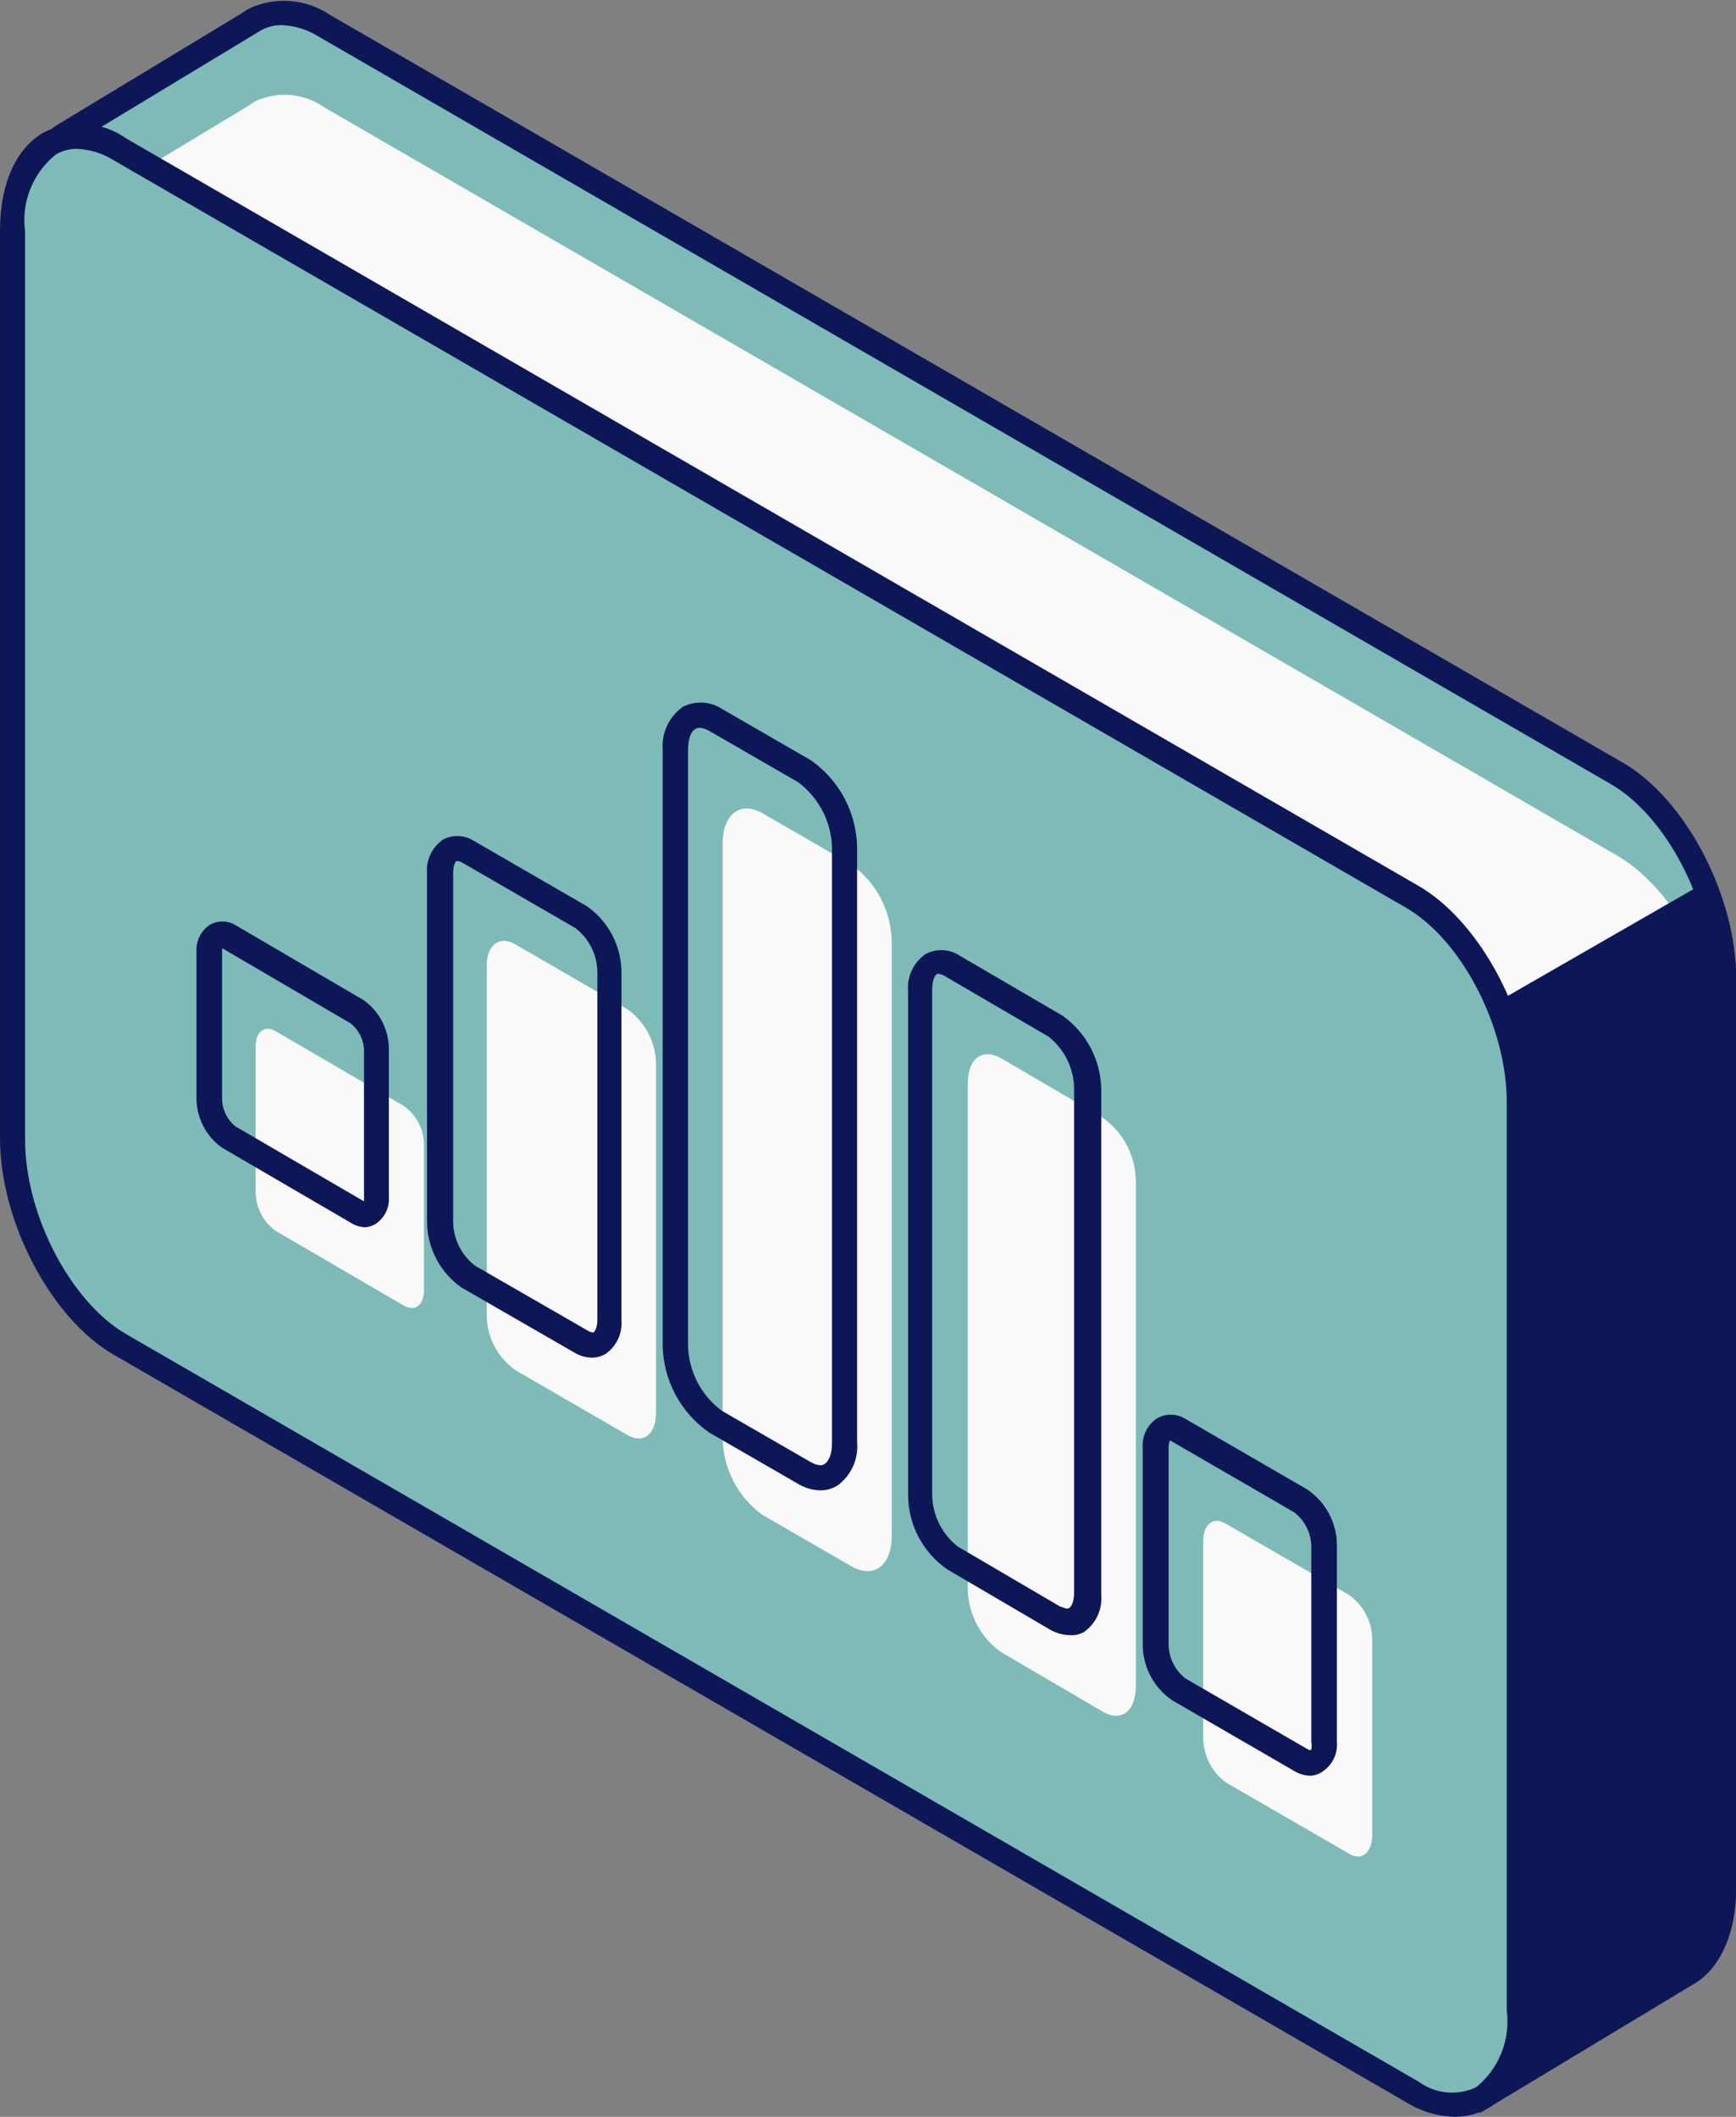
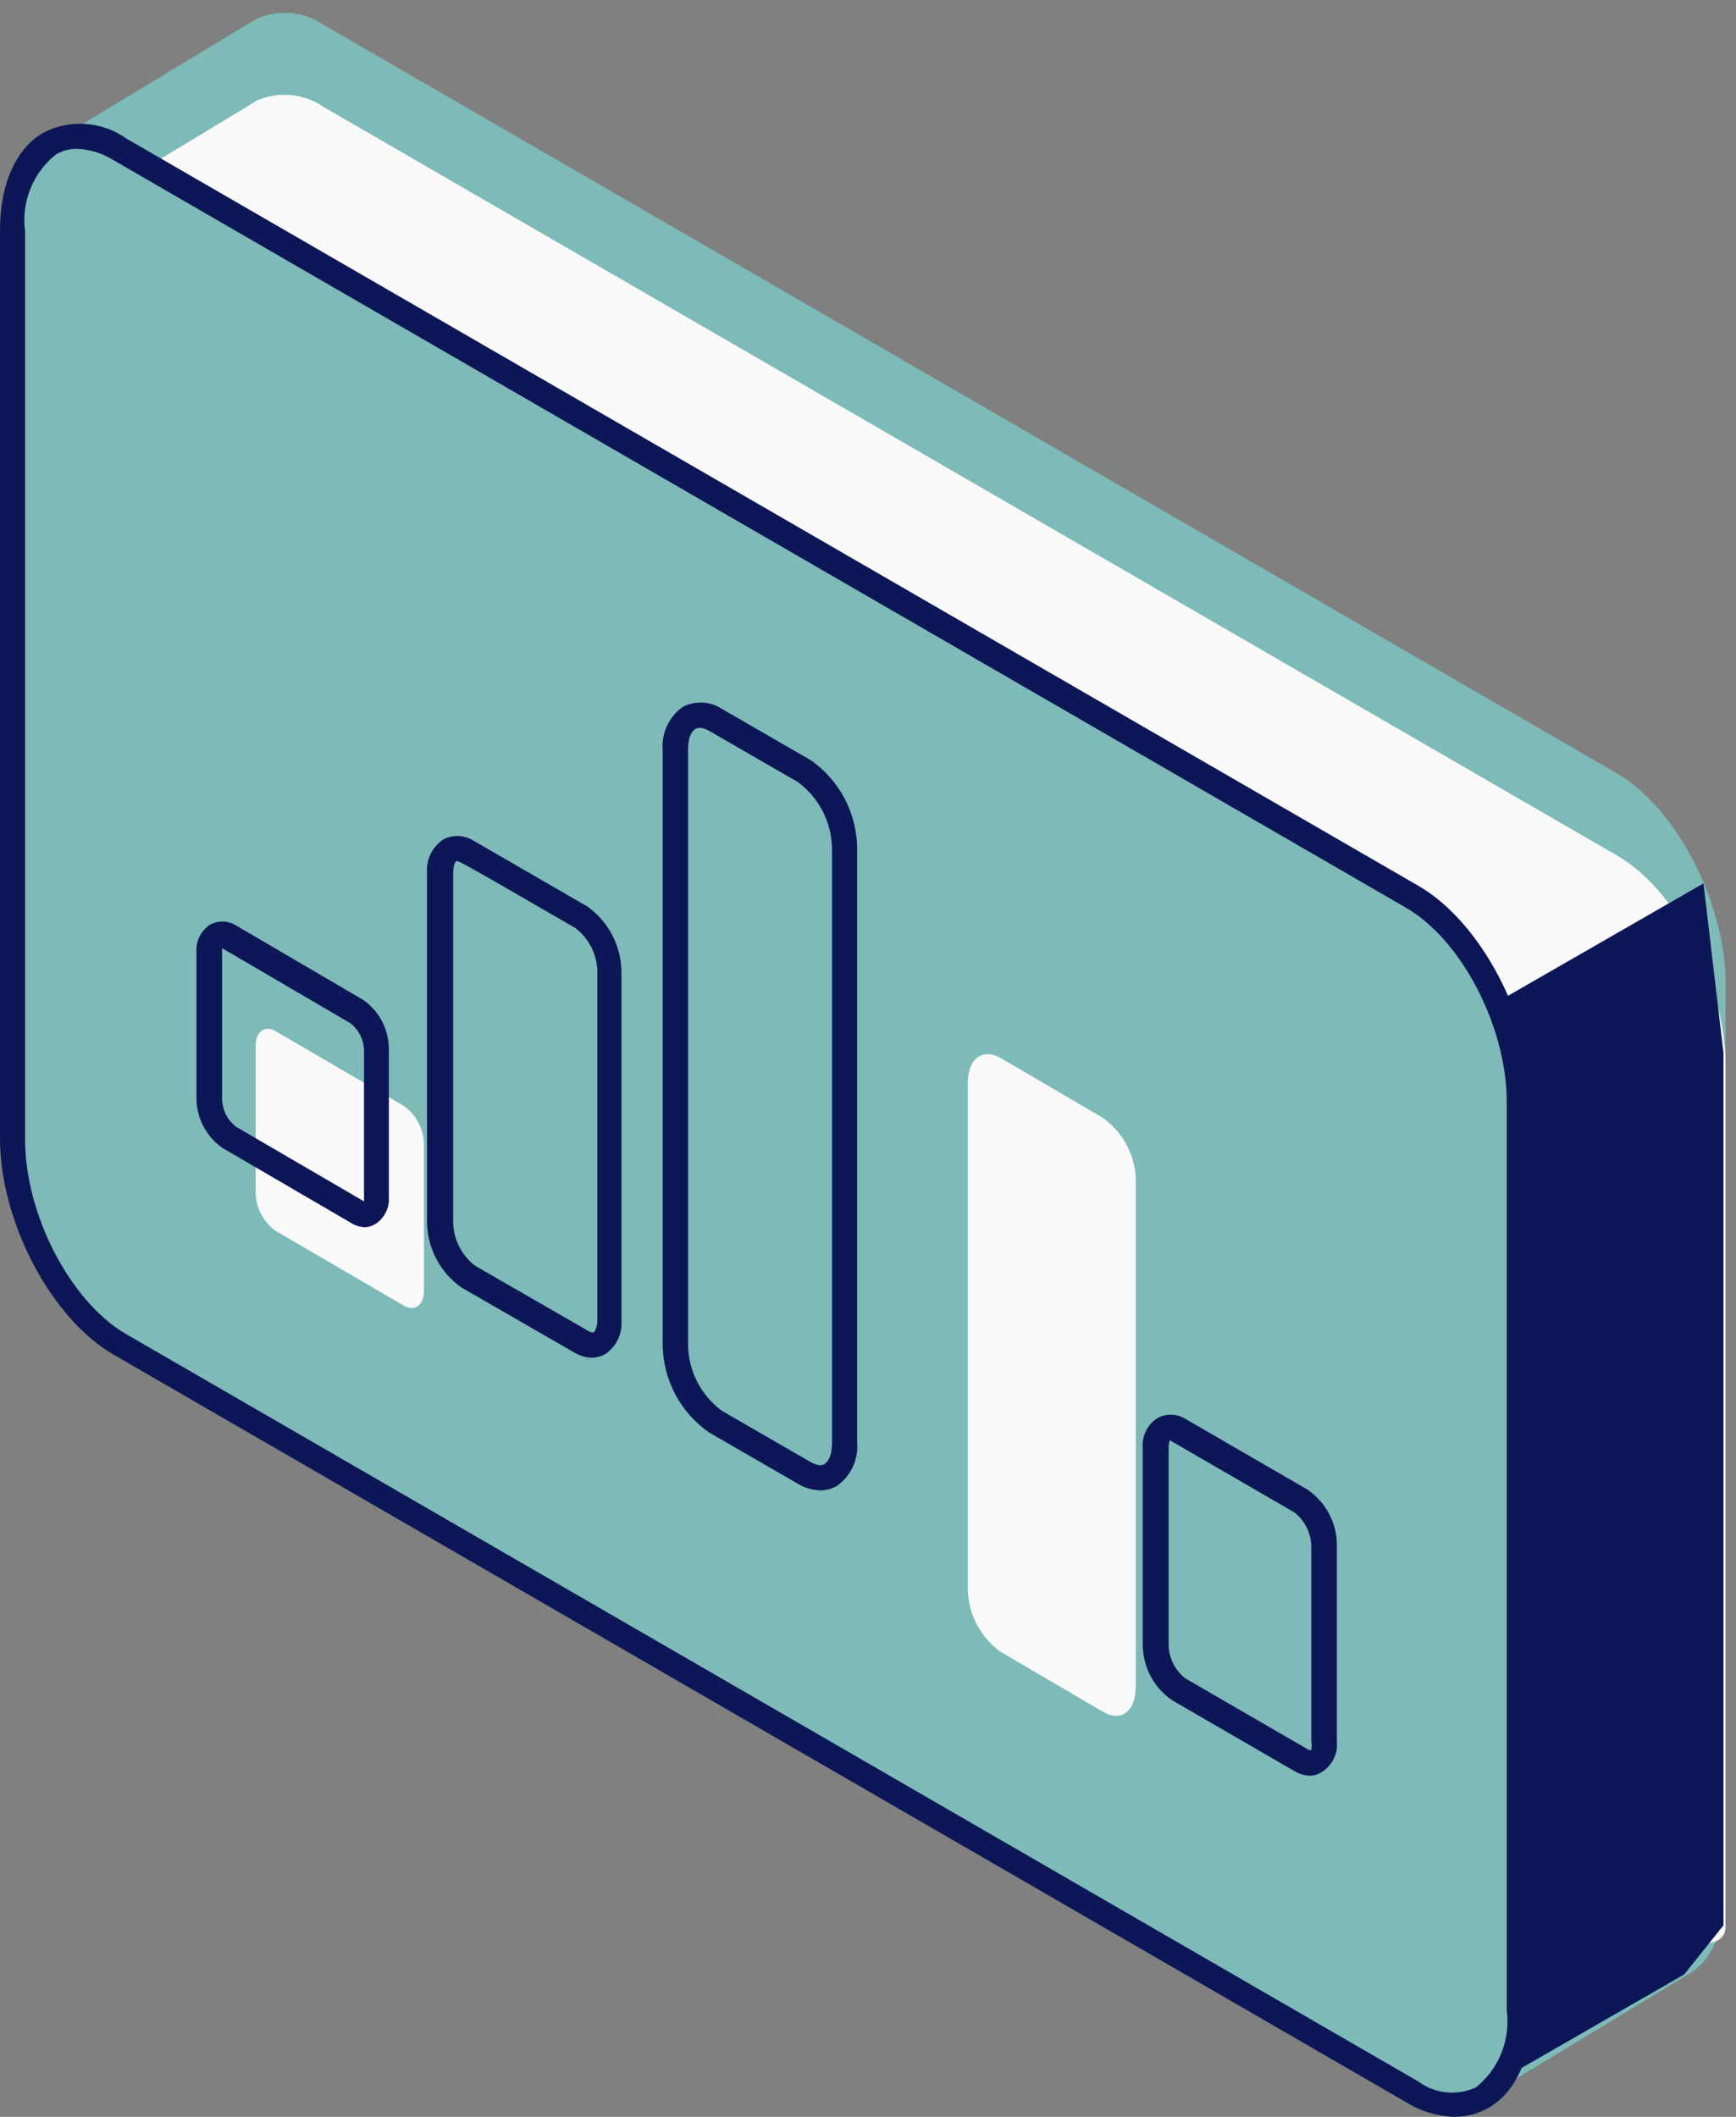
<svg xmlns="http://www.w3.org/2000/svg" width="178" height="217" viewBox="0 0 178 217" fill="none">
  <rect x="0" y="0" width="178" height="217" fill="#808080" stroke="none" />
  <g clip-path="url(#clip0_226_2165)">
    <path d="M165.734 79.244L33.278 2.605C32.283 1.905 31.126 1.473 29.917 1.348C28.707 1.224 27.487 1.412 26.37 1.894L25.609 2.341L6.435 13.944C6.074 14.168 5.813 14.522 5.705 14.933C5.598 15.345 5.652 15.782 5.857 16.154L16.363 34.886V107.526C16.363 115.63 21.275 125.049 27.342 128.574L131.773 189.086L152.26 215.027L172.878 202.53C175.347 201.267 176.923 198.11 176.923 193.506V100.265C176.713 92.162 171.801 82.769 165.734 79.244Z" fill="#7DBAB8" />
    <path d="M165.734 87.663L33.278 11.024C32.285 10.322 31.128 9.886 29.92 9.757C28.711 9.629 27.489 9.811 26.37 10.287C26.102 10.419 25.847 10.578 25.609 10.761L6.435 22.337C6.079 22.565 5.822 22.919 5.715 23.328C5.608 23.738 5.659 24.173 5.857 24.547L16.363 43.305V115.945C16.363 124.049 21.275 133.441 27.342 136.993L131.773 197.505L141.465 201.398L160.166 197.531C162.635 196.268 176.923 202.109 176.923 197.531V108.684C176.713 100.581 171.801 91.109 165.734 87.663Z" fill="#F9F9F9" />
-     <path d="M151.735 216.606L130.722 189.928L26.528 129.679C20.119 125.97 14.892 116.025 14.892 107.527V35.228L4.675 16.812C4.309 16.15 4.214 15.37 4.41 14.639C4.606 13.908 5.077 13.281 5.726 12.892L24.899 1.289C25.156 1.099 25.428 0.932 25.714 0.789C27.029 0.217 28.468 -0.014 29.896 0.12C31.324 0.253 32.695 0.746 33.882 1.553L166.417 78.192C172.826 81.901 178.026 91.82 178.026 100.318V193.427C178.026 198.347 176.293 202.056 173.298 203.609L151.735 216.606ZM28.866 2.578C28.172 2.57 27.486 2.733 26.869 3.052L26.292 3.394L7.013 15.049C6.957 15.116 6.927 15.199 6.927 15.286C6.927 15.373 6.957 15.457 7.013 15.523L17.519 34.571V107.527C17.519 115.209 22.168 124.128 27.867 127.443L132.509 187.955L152.444 213.212L172.09 201.294C174.297 200.162 175.505 197.294 175.505 193.401V100.265C175.505 92.609 170.856 83.664 165.156 80.375L32.648 3.736C31.511 3.023 30.206 2.624 28.866 2.578Z" fill="#0D1757" />
    <path d="M144.801 214.369L12.266 137.73C6.199 134.231 1.287 124.812 1.287 116.682V23.6C1.287 15.497 6.199 11.787 12.266 15.286L144.801 91.925C150.868 95.451 155.78 104.843 155.78 112.973V206.082C155.78 214.159 150.868 217.895 144.801 214.369Z" fill="#7DBAB8" />
    <path d="M149.161 217C147.394 216.952 145.672 216.434 144.17 215.501L11.636 138.861C5.227 135.152 0 125.207 0 116.709V23.6C0 18.864 1.628 15.233 4.439 13.602C5.77 12.912 7.266 12.601 8.761 12.703C10.257 12.805 11.697 13.316 12.922 14.181L145.457 90.82C151.866 94.53 157.067 104.449 157.067 112.946V206.056C157.067 210.791 155.464 214.448 152.628 216.079C151.573 216.687 150.377 217.004 149.161 217ZM7.906 15.26C7.14 15.249 6.386 15.449 5.726 15.838C4.563 16.768 3.661 17.984 3.109 19.368C2.556 20.751 2.372 22.255 2.574 23.731V116.84C2.574 124.523 7.223 133.441 12.922 136.756L145.457 213.396C146.296 214.011 147.285 214.39 148.32 214.492C149.355 214.594 150.398 214.415 151.341 213.975C152.5 213.042 153.398 211.825 153.951 210.443C154.503 209.06 154.689 207.558 154.493 206.082V112.946C154.493 105.29 149.87 96.345 144.17 93.057L11.636 16.417C10.513 15.714 9.228 15.316 7.906 15.26Z" fill="#0D1757" />
-     <path d="M87.306 160.566L78.192 155.305C76.941 154.401 75.919 153.216 75.207 151.845C74.496 150.475 74.115 148.956 74.094 147.412V86.479C74.094 83.453 75.933 82.059 78.192 83.374L87.306 88.636C88.565 89.534 89.594 90.717 90.311 92.088C91.027 93.46 91.41 94.981 91.43 96.529V157.488C91.43 160.487 89.591 161.882 87.306 160.566Z" fill="#F9F9F9" />
    <path d="M84.128 152.779C83.321 152.766 82.533 152.539 81.843 152.121L72.729 146.859C71.275 145.855 70.082 144.516 69.25 142.955C68.418 141.394 67.972 139.657 67.948 137.888V76.902C67.875 76.044 68.029 75.182 68.393 74.401C68.757 73.621 69.319 72.95 70.023 72.456C70.648 72.136 71.347 71.988 72.048 72.025C72.749 72.061 73.427 72.283 74.016 72.666L83.13 77.928C84.581 78.94 85.77 80.284 86.597 81.849C87.424 83.415 87.865 85.155 87.884 86.926V147.859C87.96 148.715 87.81 149.575 87.451 150.355C87.091 151.135 86.534 151.808 85.835 152.305C85.321 152.618 84.73 152.782 84.128 152.779ZM83.13 149.885C83.471 150.069 84.102 150.358 84.522 150.095C84.942 149.832 85.31 149.174 85.31 147.885V86.952C85.285 85.635 84.96 84.341 84.359 83.169C83.758 81.997 82.897 80.978 81.843 80.191L72.729 74.929C72.387 74.745 71.757 74.456 71.31 74.719C70.864 74.982 70.549 75.639 70.549 76.928V137.888C70.571 139.202 70.895 140.493 71.496 141.661C72.098 142.829 72.96 143.842 74.016 144.623L83.13 149.885Z" fill="#0D1757" />
    <path d="M113.098 175.484L102.592 169.327C101.571 168.593 100.736 167.631 100.152 166.516C99.568 165.402 99.252 164.166 99.23 162.908V111.078C99.23 108.447 100.754 107.448 102.592 108.447L113.098 114.604C114.122 115.334 114.96 116.296 115.544 117.411C116.128 118.527 116.442 119.764 116.46 121.023V172.853C116.46 175.431 114.963 176.562 113.098 175.484Z" fill="#F9F9F9" />
-     <path d="M109.605 167.617C108.91 167.594 108.233 167.394 107.635 167.038L97.129 160.882C95.906 160.037 94.902 158.91 94.203 157.596C93.504 156.282 93.129 154.82 93.111 153.331V101.633C93.043 100.889 93.175 100.14 93.494 99.465C93.812 98.789 94.306 98.212 94.923 97.792C95.468 97.507 96.08 97.374 96.695 97.406C97.309 97.439 97.903 97.635 98.416 97.976L108.922 104.106C110.135 104.96 111.129 106.09 111.822 107.402C112.516 108.714 112.89 110.172 112.915 111.657V163.513C112.978 164.253 112.843 164.996 112.525 165.666C112.206 166.337 111.715 166.91 111.102 167.328C110.643 167.57 110.122 167.671 109.605 167.617ZM96.315 99.844C96.238 99.82 96.155 99.82 96.078 99.844C95.816 100.002 95.579 100.554 95.579 101.449V153.278C95.601 154.296 95.847 155.295 96.302 156.205C96.756 157.115 97.406 157.913 98.206 158.54L108.712 164.697C108.896 164.697 109.342 165.013 109.605 164.855C109.868 164.697 110.13 164.171 110.13 163.276V111.525C110.109 110.508 109.863 109.508 109.408 108.598C108.954 107.688 108.304 106.891 107.504 106.264L96.998 100.133C96.793 99.99 96.561 99.891 96.315 99.844Z" fill="#0D1757" />
-     <path d="M138.339 190.033L125.732 182.745C125.009 182.225 124.419 181.542 124.008 180.752C123.597 179.961 123.378 179.085 123.368 178.193V158.014C123.368 156.251 124.419 155.383 125.732 156.225L138.339 163.513C139.062 164.027 139.652 164.705 140.063 165.492C140.474 166.278 140.693 167.15 140.703 168.038V188.244C140.625 189.98 139.574 190.796 138.339 190.033Z" fill="#F9F9F9" />
    <path d="M134.373 182.035C133.81 182.022 133.26 181.869 132.771 181.588L120.19 174.3C119.268 173.671 118.512 172.828 117.986 171.843C117.46 170.858 117.18 169.76 117.17 168.643V148.438C117.12 147.85 117.228 147.26 117.482 146.728C117.736 146.197 118.127 145.742 118.614 145.412C119.048 145.155 119.542 145.02 120.046 145.02C120.549 145.02 121.044 145.155 121.477 145.412L134.058 152.7C134.98 153.328 135.737 154.171 136.263 155.156C136.789 156.141 137.069 157.239 137.079 158.356V178.562C137.128 179.149 137.021 179.739 136.767 180.271C136.513 180.803 136.122 181.257 135.634 181.588C135.265 181.854 134.828 182.009 134.373 182.035ZM119.954 147.648C119.859 147.9 119.815 148.169 119.823 148.438V168.643C119.838 169.307 120.002 169.958 120.302 170.55C120.602 171.142 121.03 171.659 121.556 172.064L134.137 179.351C134.374 179.483 134.452 179.351 134.452 179.351C134.503 179.091 134.503 178.823 134.452 178.562V158.462C134.431 157.799 134.265 157.149 133.965 156.558C133.666 155.967 133.24 155.449 132.719 155.041L120.138 147.754C120.083 147.709 120.021 147.673 119.954 147.648Z" fill="#0D1757" />
-     <path d="M64.35 147.122L52.819 140.439C51.934 139.807 51.21 138.975 50.703 138.011C50.197 137.047 49.923 135.977 49.904 134.888V99.002C49.904 96.845 51.217 95.871 52.819 96.792L64.35 103.475C65.235 104.108 65.96 104.939 66.466 105.903C66.972 106.867 67.246 107.937 67.265 109.026V144.807C67.265 147.069 65.952 148.043 64.35 147.122Z" fill="#F9F9F9" />
-     <path d="M60.673 139.177C60.042 139.163 59.425 138.981 58.887 138.651L47.33 131.994C46.252 131.243 45.368 130.244 44.752 129.082C44.135 127.92 43.803 126.628 43.785 125.312V89.531C43.728 88.857 43.852 88.181 44.143 87.57C44.433 86.96 44.881 86.438 45.439 86.058C45.935 85.8 46.491 85.678 47.05 85.706C47.608 85.734 48.149 85.91 48.617 86.216L60.174 92.899C61.249 93.648 62.131 94.642 62.747 95.799C63.363 96.956 63.697 98.244 63.72 99.555V135.336C63.776 136.01 63.652 136.686 63.362 137.296C63.071 137.907 62.623 138.429 62.065 138.809C61.641 139.049 61.161 139.176 60.673 139.177ZM46.831 88.268C46.674 88.268 46.464 88.742 46.464 89.505V125.312C46.483 126.175 46.697 127.023 47.088 127.793C47.479 128.562 48.037 129.234 48.722 129.758L60.279 136.414C60.568 136.599 60.804 136.625 60.883 136.572C60.962 136.52 61.251 136.099 61.251 135.336V99.555C61.227 98.696 61.012 97.853 60.621 97.089C60.23 96.324 59.674 95.657 58.992 95.135L47.435 88.452C47.258 88.33 47.047 88.266 46.831 88.268Z" fill="#0D1757" />
+     <path d="M60.673 139.177C60.042 139.163 59.425 138.981 58.887 138.651L47.33 131.994C46.252 131.243 45.368 130.244 44.752 129.082C44.135 127.92 43.803 126.628 43.785 125.312V89.531C43.728 88.857 43.852 88.181 44.143 87.57C44.433 86.96 44.881 86.438 45.439 86.058C45.935 85.8 46.491 85.678 47.05 85.706C47.608 85.734 48.149 85.91 48.617 86.216L60.174 92.899C61.249 93.648 62.131 94.642 62.747 95.799C63.363 96.956 63.697 98.244 63.72 99.555V135.336C63.776 136.01 63.652 136.686 63.362 137.296C63.071 137.907 62.623 138.429 62.065 138.809C61.641 139.049 61.161 139.176 60.673 139.177ZM46.831 88.268C46.674 88.268 46.464 88.742 46.464 89.505V125.312C46.483 126.175 46.697 127.023 47.088 127.793C47.479 128.562 48.037 129.234 48.722 129.758L60.279 136.414C60.568 136.599 60.804 136.625 60.883 136.572C60.962 136.52 61.251 136.099 61.251 135.336V99.555C61.227 98.696 61.012 97.853 60.621 97.089C60.23 96.324 59.674 95.657 58.992 95.135C47.258 88.33 47.047 88.266 46.831 88.268Z" fill="#0D1757" />
    <path d="M41.394 133.836L28.262 126.18C27.64 125.731 27.131 125.142 26.775 124.462C26.42 123.782 26.227 123.028 26.213 122.26V107.263C26.213 105.738 27.132 105.053 28.262 105.711L41.394 113.367C42.024 113.811 42.54 114.397 42.901 115.078C43.261 115.759 43.456 116.516 43.469 117.287V132.284C43.469 133.81 42.55 134.494 41.394 133.836Z" fill="#F9F9F9" />
    <path d="M37.402 125.812C36.868 125.78 36.351 125.607 35.905 125.312L22.772 117.656C21.965 117.083 21.306 116.327 20.849 115.448C20.392 114.57 20.151 113.595 20.145 112.604V97.608C20.108 97.067 20.212 96.525 20.447 96.036C20.682 95.547 21.04 95.128 21.485 94.819C21.884 94.588 22.337 94.467 22.798 94.467C23.259 94.467 23.712 94.588 24.112 94.819L37.244 102.502C38.052 103.067 38.713 103.819 39.17 104.693C39.627 105.568 39.867 106.54 39.871 107.527V122.681C39.913 123.226 39.809 123.772 39.569 124.263C39.328 124.753 38.961 125.17 38.505 125.47C38.172 125.675 37.792 125.793 37.402 125.812ZM22.772 97.187C22.772 97.187 22.772 97.371 22.772 97.687V112.683C22.786 113.229 22.92 113.764 23.165 114.251C23.411 114.738 23.761 115.164 24.19 115.499L37.323 123.155C37.323 123.155 37.323 122.944 37.323 122.681V107.685C37.312 107.145 37.182 106.615 36.941 106.133C36.7 105.651 36.355 105.228 35.931 104.896L22.798 97.213L22.772 97.187Z" fill="#0D1757" />
    <path d="M153.521 102.712L174.664 90.557L176.713 107.895V197.373L172.694 202.398L153.888 213.212L155.78 206.055L155.254 108.106L153.521 102.712Z" fill="#0D1757" />
  </g>
  <defs>
    <clipPath id="clip0_226_2165">
      <rect width="178" height="217" fill="white" />
    </clipPath>
  </defs>
</svg>